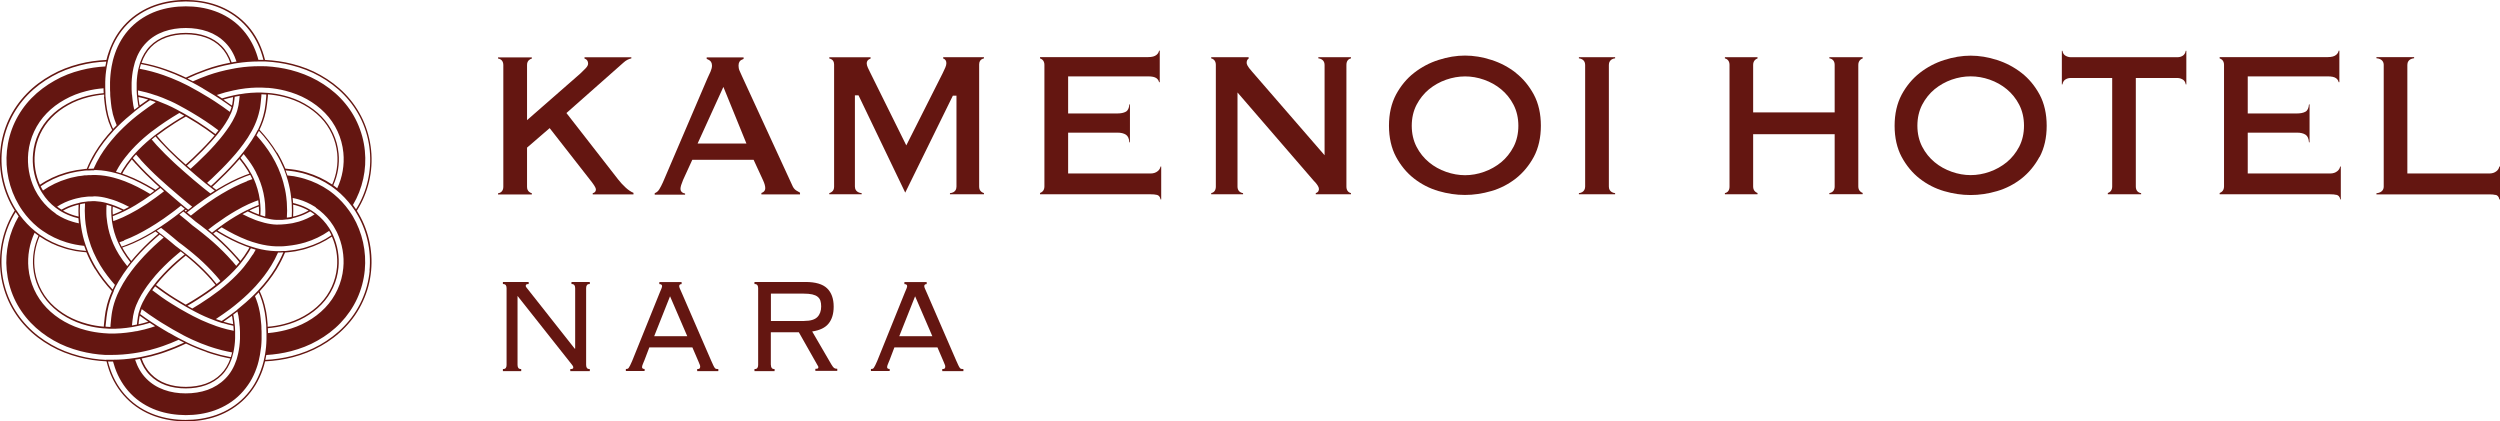
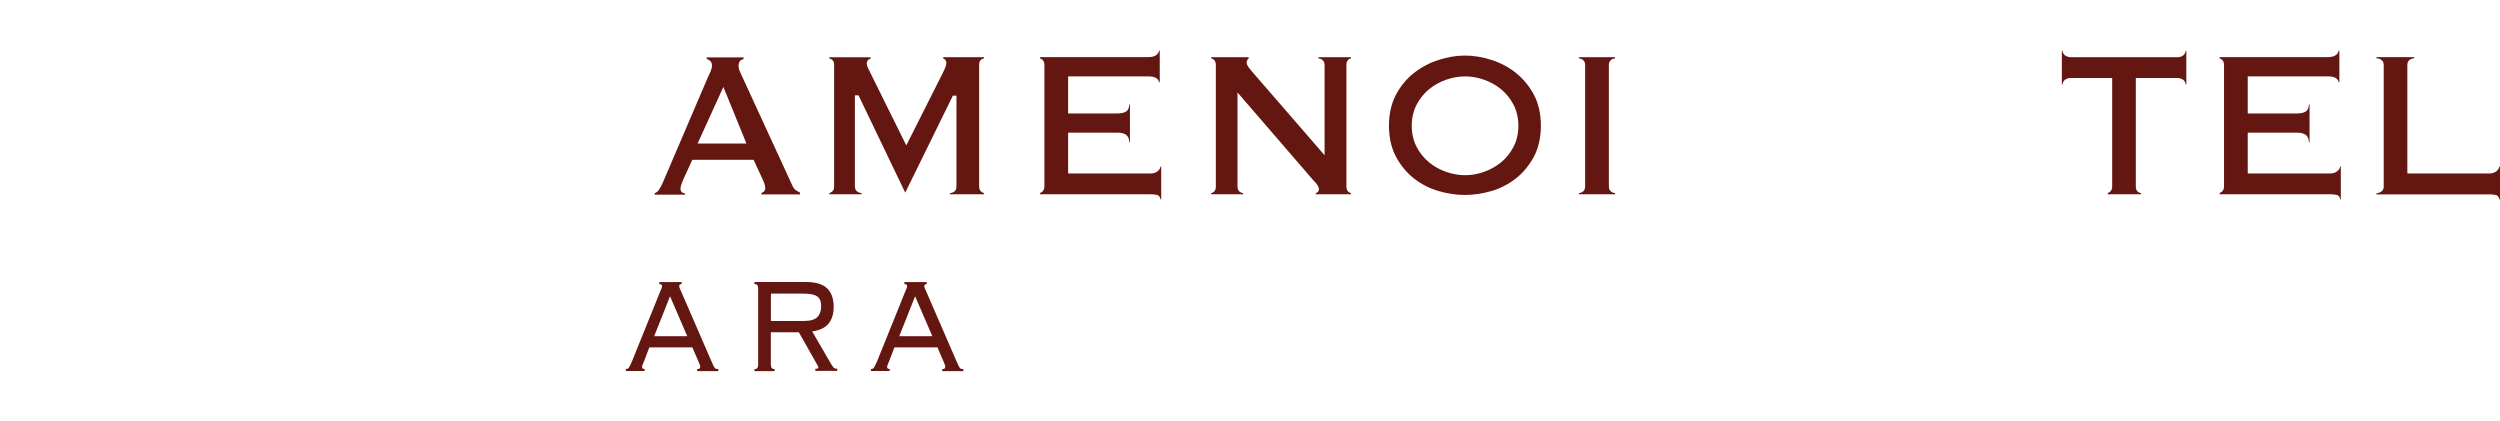
<svg xmlns="http://www.w3.org/2000/svg" id="_レイヤー_1" data-name="レイヤー 1" viewBox="0 0 291.96 49.2">
  <defs>
    <style>
      .cls-1 {
        fill: #641611;
      }
    </style>
  </defs>
  <g>
-     <path class="cls-1" d="m67.17,40.72v-7.07c0-.15-.03-.26-.09-.35-.06-.08-.17-.13-.34-.13v-.24h2.14v.24c-.17,0-.28.04-.34.13-.06.09-.09.2-.09.35v8.97c0,.14.03.26.09.35.06.09.17.13.34.13v.24h-2.28v-.24c.24,0,.35-.05.35-.16,0-.09-.02-.17-.07-.23-.05-.06-.08-.11-.11-.15l-6.33-8v8.06c0,.14.03.26.09.35.06.09.17.13.34.13v.24h-2.14v-.24c.17,0,.28-.04.34-.13.06-.09.09-.2.09-.35v-8.97c0-.15-.03-.26-.09-.35-.06-.08-.17-.13-.34-.13v-.24h3.01v.24c-.13,0-.22.02-.27.05s-.07.09-.07.17c0,.04.01.08.04.13.03.05.06.09.1.13l5.58,7.07h.03Z" />
    <path class="cls-1" d="m75.23,42.14c-.05.12-.1.25-.16.39-.06.15-.09.26-.09.34,0,.15.1.22.3.22v.24h-2.19v-.24c.07,0,.13,0,.19-.02.05-.01.1-.05.15-.12.05-.07.1-.16.16-.28.06-.13.14-.29.23-.5l3.22-7.98c.09-.22.17-.39.21-.5s.07-.2.07-.27c0-.16-.11-.24-.32-.24v-.24h2.6v.24c-.19,0-.28.08-.28.24,0,.08.03.18.09.31.06.13.14.3.23.52l3.41,7.86c.11.24.19.42.25.55.06.13.12.23.17.3.05.07.11.11.17.12.06.01.14.02.25.02v.24h-2.47v-.24c.14,0,.24-.02.28-.07.05-.05.07-.12.07-.21,0-.07-.01-.14-.04-.21-.03-.07-.09-.23-.19-.46l-.68-1.58h-5.03l-.6,1.58Zm5.03-2.88l-2.01-4.66-1.85,4.66h3.86Z" />
    <path class="cls-1" d="m90.03,42.62c0,.14.03.26.09.35.06.09.17.13.34.13v.24h-2.35v-.24c.17,0,.28-.04.34-.13.06-.09.09-.2.09-.35v-8.97c0-.15-.03-.26-.09-.35-.06-.08-.17-.13-.34-.13v-.24h5.96c1.17,0,2.01.25,2.52.74.51.49.77,1.21.77,2.14,0,.83-.2,1.49-.59,1.97-.39.49-1.03.8-1.92.93l2.24,3.85c.13.21.23.35.31.41s.2.1.38.1v.24h-2.56v-.24c.15,0,.25-.01.29-.04.04-.03.06-.07.06-.14,0-.08-.03-.15-.09-.22l-2.19-3.87h-3.27v3.79Zm3.89-5.14c.72,0,1.23-.15,1.53-.45.3-.3.45-.72.45-1.24,0-.26-.03-.49-.09-.67-.06-.18-.17-.34-.32-.46-.16-.13-.37-.22-.63-.28-.27-.06-.61-.09-1.02-.09h-3.81v3.2h3.89Z" />
    <path class="cls-1" d="m103.85,42.14c-.05.12-.1.25-.16.39-.06.15-.09.26-.09.34,0,.15.1.22.3.22v.24h-2.19v-.24c.07,0,.13,0,.19-.02.05-.01.1-.05.15-.12.05-.07.1-.16.16-.28.06-.13.14-.29.23-.5l3.22-7.98c.09-.22.17-.39.21-.5s.07-.2.07-.27c0-.16-.11-.24-.32-.24v-.24h2.6v.24c-.19,0-.28.08-.28.24,0,.08.03.18.09.31.06.13.14.3.23.52l3.41,7.86c.11.24.19.42.25.55.06.13.12.23.17.3.05.07.11.11.17.12.06.01.14.02.25.02v.24h-2.47v-.24c.14,0,.24-.02.28-.07.05-.05.07-.12.07-.21,0-.07-.01-.14-.04-.21-.03-.07-.09-.23-.19-.46l-.68-1.58h-5.03l-.6,1.58Zm5.03-2.88l-2.01-4.66-1.85,4.66h3.86Z" />
  </g>
-   <path class="cls-1" d="m41.68,24.6c1.33-2.1,1.91-4.61,1.66-7.06-.12-1.22-.45-2.43-.96-3.55-.52-1.12-1.23-2.15-2.08-3.03-.85-.88-1.83-1.61-2.87-2.19-1.03-.59-2.14-1.01-3.28-1.3-1.05-.27-2.13-.42-3.2-.47-.08-.34-.18-.67-.3-1.01-.21-.59-.47-1.18-.81-1.74-.34-.56-.74-1.09-1.21-1.56-.93-.95-2.09-1.66-3.29-2.09-1.21-.43-2.45-.6-3.65-.61-1.2,0-2.44.18-3.65.61-1.2.43-2.36,1.14-3.29,2.09-.46.47-.87,1-1.21,1.56-.34.56-.6,1.15-.81,1.74-.12.33-.22.67-.3,1.01-1.06.05-2.12.19-3.17.46-1.13.29-2.24.71-3.28,1.3-1.04.58-2.02,1.3-2.87,2.18-.85.88-1.57,1.9-2.09,3.02-.52,1.12-.85,2.33-.97,3.55-.25,2.45.32,4.96,1.65,7.06,0,0,.01.02.02.02C.4,26.68-.18,29.17.05,31.59c.11,1.22.43,2.43.94,3.56.51,1.12,1.22,2.16,2.06,3.04.84.89,1.82,1.62,2.86,2.21,1.03.59,2.14,1.01,3.27,1.31,1.07.28,2.17.44,3.26.49.08.33.18.67.29,1,.41,1.19,1.09,2.35,2.02,3.3.92.95,2.08,1.67,3.29,2.1,1.21.43,2.45.61,3.65.61,1.2,0,2.44-.17,3.65-.6,1.2-.43,2.36-1.14,3.29-2.09.46-.47.87-1,1.21-1.56.34-.56.61-1.15.82-1.74.12-.34.22-.68.3-1.02,1.08-.05,2.17-.2,3.23-.48,1.13-.3,2.24-.72,3.27-1.31,1.04-.58,2.02-1.32,2.86-2.2.85-.88,1.56-1.91,2.07-3.04.52-1.12.84-2.33.95-3.55.23-2.43-.34-4.93-1.67-7.02,0,0,0,0,0,0ZM31,7.18c1.04.05,2.09.2,3.11.46,1.12.29,2.22.7,3.24,1.28,1.02.57,1.99,1.29,2.83,2.16.84.87,1.54,1.88,2.05,2.98.51,1.1.83,2.29.95,3.5.24,2.38-.32,4.83-1.6,6.88-.11-.17-.23-.34-.36-.51,1.13-1.9,1.61-4.14,1.39-6.32-.11-1.14-.42-2.27-.9-3.31-.48-1.05-1.15-2.01-1.94-2.83-.79-.82-1.72-1.51-2.7-2.06-.98-.55-2.03-.95-3.1-1.23-.94-.24-1.9-.38-2.86-.44-.06,0-.12,0-.18,0-.08,0-.16,0-.24-.01-.11,0-.23,0-.34,0-.86,0-1.71.06-2.54.19-.13.02-.25.04-.37.06-.06.01-.12.02-.19.04-.06.01-.11.02-.17.03-.95.18-1.88.42-2.78.74-.6.21-1.19.45-1.77.71-.04-.02-.09-.05-.13-.07-.17-.09-.34-.18-.51-.26.72-.34,1.47-.65,2.22-.91.91-.32,1.85-.57,2.81-.75.06-.01.11-.02.17-.03.08-.01.16-.03.24-.05.11-.02.22-.03.32-.05.84-.13,1.7-.2,2.57-.2.16,0,.32,0,.48,0,.04,0,.07,0,.11,0,.06,0,.12,0,.18,0Zm5.88,17.07c.16.11.32.23.47.35.61.49,1.13,1.07,1.55,1.73.04.06.07.12.11.18.1.16.19.33.28.5.03.05.05.1.08.16.6,1.27.86,2.73.72,4.14-.16,1.73-.92,3.39-2.13,4.64-1.21,1.26-2.84,2.16-4.6,2.6-.67.17-1.36.29-2.06.35,0-.19,0-.38-.02-.57.66-.06,1.31-.16,1.94-.33,1.67-.42,3.21-1.28,4.33-2.45,1.13-1.17,1.83-2.69,1.98-4.31.12-1.27-.1-2.58-.62-3.73-.02-.05-.05-.11-.07-.16-.08-.17-.17-.34-.27-.5-.04-.07-.09-.15-.13-.22-.42-.65-.94-1.22-1.55-1.69-.16-.12-.33-.24-.5-.35-.05-.03-.11-.07-.17-.1-.47-.28-.97-.5-1.5-.65-.16-.06-.32-.09-.49-.13-.01-.2-.03-.39-.05-.59.24.05.48.1.71.17.66.19,1.28.48,1.86.84.05.03.1.07.15.1Zm-5.62,13.67c-.03-.28-.05-.57-.08-.84l-.06-.42-.03-.21-.05-.24c-.15-.8-.4-1.53-.71-2.2.72-.78,1.39-1.63,1.97-2.57.37-.62.71-1.27.99-1.95.25-.01.51-.05.76-.08l.45-.06.45-.1.45-.1c.15-.03.3-.09.44-.13,1.03-.31,2.02-.78,2.92-1.39.5,1.12.71,2.39.59,3.61-.15,1.57-.83,3.06-1.93,4.2-1.1,1.14-2.61,1.98-4.25,2.4-.62.16-1.26.27-1.91.32,0-.08,0-.16-.01-.25Zm-3.59,3.92c-.02.06-.04.11-.05.17-.28.85-.71,1.62-1.32,2.22-.57.58-1.27,1.01-2.06,1.3-.79.28-1.66.41-2.55.41-.89,0-1.75-.13-2.54-.42-.79-.28-1.49-.72-2.06-1.3-.6-.6-1.03-1.36-1.31-2.21.08-.01.16-.02.24-.04.11-.02.22-.04.33-.06.26.74.64,1.39,1.15,1.9.5.51,1.12.91,1.84,1.17.72.26,1.52.38,2.35.38.83,0,1.64-.12,2.35-.38.72-.26,1.34-.65,1.85-1.16.52-.51.9-1.17,1.16-1.91.02-.05.04-.11.05-.17.06-.18.11-.36.15-.55.12-.53.19-1.1.21-1.68.01-.28,0-.57,0-.85,0-.15-.01-.31-.02-.46,0-.04,0-.09-.01-.13,0-.06-.01-.12-.02-.18-.01-.12-.02-.24-.04-.36l-.05-.34-.02-.17-.03-.13s-.02-.1-.03-.14c.16-.12.33-.25.49-.37.04.14.07.28.1.42l.03.15.02.17.05.35c.02.18.04.36.05.54,0,.05.01.1.02.16,0,0,0,.01,0,.02.01.19.02.38.03.58,0,.26.01.52,0,.78-.02.6-.09,1.19-.22,1.75-.04.19-.09.37-.14.55Zm-11.73-3.17c-.15.03-.3.06-.45.08-.04,0-.08.01-.12.02-.84.13-1.69.2-2.53.18-.04,0-.08,0-.11,0-.15,0-.3-.02-.45-.03-.06,0-.11,0-.17-.01-.71-.06-1.4-.17-2.08-.35-1.76-.45-3.39-1.35-4.59-2.61-1.21-1.26-1.96-2.91-2.12-4.65-.13-1.41.12-2.85.72-4.12.06.05.13.1.19.15.09.07.18.13.27.2-.52,1.15-.74,2.45-.62,3.72.14,1.61.84,3.14,1.97,4.31,1.12,1.17,2.66,2.03,4.33,2.46.64.17,1.29.28,1.96.33.06,0,.11,0,.17.01.15.01.3.02.45.03.04,0,.08,0,.11,0,.84.02,1.7-.05,2.54-.19,0,0,0,0,0,0,.19-.03.39-.07.58-.11.06-.01.12-.02.18-.04.19-.04.38-.09.57-.13l.66-.19s.07-.02.1-.03c.2.14.41.27.61.4-.18.06-.36.13-.55.18l-.68.19c-.25.06-.5.12-.75.17-.06.01-.12.02-.17.04Zm-9.42-13.72c-.16-.11-.32-.23-.47-.35-.62-.5-1.15-1.09-1.58-1.77-.03-.05-.06-.09-.09-.14-.1-.16-.19-.33-.28-.5-.03-.05-.05-.1-.08-.16-.61-1.29-.86-2.76-.72-4.18.17-1.73.94-3.38,2.16-4.63.61-.63,1.32-1.16,2.1-1.59.78-.44,1.63-.77,2.51-.99.66-.17,1.33-.28,2.02-.33,0,.19,0,.38.02.57-.64.05-1.28.16-1.9.31-.83.21-1.64.52-2.38.94-.74.41-1.4.91-1.97,1.49-1.14,1.16-1.85,2.68-2,4.3-.13,1.28.09,2.61.62,3.78.02.05.05.11.07.16.08.17.17.34.27.5.04.06.07.12.11.18.42.67.95,1.25,1.57,1.72.16.12.33.24.5.35.05.03.11.07.17.1.46.27.95.48,1.46.64.17.05.35.1.53.14.01.2.03.39.05.59-.25-.05-.5-.11-.75-.19-.64-.19-1.25-.47-1.81-.83-.05-.03-.1-.07-.15-.1Zm5.62-13.65c.03.28.05.57.09.84l.06.42.03.21.05.25.11.5.14.47.07.24.09.22.18.44c.05.1.09.2.14.29-.74.8-1.43,1.68-2.02,2.65-.36.6-.68,1.23-.95,1.89-.08,0-.17,0-.25.02l-.45.06-.45.06c-.15.02-.3.06-.45.09-.3.07-.6.12-.89.22-1.05.31-2.07.78-2.98,1.41-.51-1.13-.72-2.41-.59-3.66.15-1.57.84-3.06,1.96-4.19.55-.57,1.21-1.06,1.93-1.46.72-.41,1.52-.71,2.34-.92.61-.15,1.23-.26,1.86-.31,0,.09,0,.17.01.26Zm3.26-.25s0-.02,0-.03c-.01-.19-.02-.39-.03-.58,0-.26-.01-.51,0-.77.02-.6.09-1.19.22-1.76.04-.19.09-.37.14-.55.02-.06.04-.11.05-.17.28-.85.71-1.61,1.31-2.21.56-.58,1.27-1.02,2.06-1.3.79-.28,1.66-.41,2.55-.41.89,0,1.75.13,2.55.41.79.28,1.49.72,2.06,1.3.6.6,1.03,1.36,1.31,2.21-.1.02-.2.03-.3.05-.09.01-.18.03-.27.05-.26-.74-.64-1.4-1.15-1.91-.5-.51-1.13-.91-1.84-1.16-.72-.26-1.52-.38-2.35-.38-.83,0-1.63.12-2.35.38-.72.26-1.34.65-1.84,1.16-.51.51-.89,1.17-1.15,1.91-.02.05-.04.11-.05.17-.06.18-.11.36-.15.55-.12.53-.19,1.1-.21,1.68-.01.28,0,.56,0,.85,0,.15.01.31.02.46,0,.04,0,.08.01.12,0,.06.01.12.02.18.01.12.02.25.04.37l.05.34.02.17.03.13.03.14c-.16.12-.33.25-.49.37l-.04-.12-.06-.29-.03-.14-.02-.17-.05-.35c-.02-.18-.04-.36-.06-.55,0-.05,0-.1-.01-.15Zm8.31-.71c.45.26.91.54,1.36.82.01,0,.02.01.03.02.2.13.41.26.61.39.06.04.12.08.18.12.39.26.77.53,1.15.81-.05.18-.12.37-.2.56-.54-.4-1.08-.78-1.63-1.14-.06-.04-.12-.08-.18-.12-.2-.13-.4-.26-.6-.38-.78-.48-1.57-.93-2.37-1.36-.12-.06-.24-.12-.36-.18-.21-.11-.42-.21-.64-.31-.07-.03-.13-.06-.2-.09-.57-.26-1.16-.49-1.75-.7-.91-.32-1.84-.57-2.8-.75.04-.19.09-.37.15-.55.97.18,1.92.43,2.84.76.75.27,1.49.57,2.2.91.06.03.13.06.19.09.21.1.42.21.62.32,0,0,0,0,.01,0,.24.12.46.25.69.37l.68.39Zm6.38,4.85c-.09.18-.19.36-.28.53-.13.23-.27.46-.41.67-.34.52-.7,1-1.07,1.47-.12.15-.24.3-.37.45-.04.04-.07.09-.11.13-.16.19-.33.38-.49.56-.72.8-1.47,1.54-2.23,2.26-.16.15-.32.3-.49.45-.15-.12-.3-.24-.45-.36.18-.17.37-.33.55-.5.75-.71,1.49-1.44,2.2-2.23.18-.2.36-.41.54-.61.04-.04.07-.09.11-.13.12-.15.24-.29.36-.44.34-.43.67-.88.98-1.35.16-.25.32-.52.47-.79.1-.17.19-.35.27-.53.03-.06.05-.11.08-.17.24-.53.43-1.1.56-1.71l.05-.23.03-.2.05-.4c.03-.27.06-.54.08-.81,0-.08,0-.16.01-.24.19,0,.38.01.57.03,0,.08,0,.17-.01.25-.03.28-.05.56-.08.84l-.06.41-.03.21-.05.25c-.15.75-.4,1.42-.69,2.04-.03.06-.05.11-.08.17Zm4.14,8.71c.15.03.29.06.43.11.49.14.95.34,1.38.58-.43.24-.88.44-1.36.58-.09.03-.18.07-.28.08l-.17.04c.01-.22.02-.44.02-.66,0-.25,0-.49-.02-.74Zm-.08,1.59l.07-.02.23-.05c.1-.02.19-.06.29-.09.52-.15,1.02-.37,1.48-.64.18.11.35.22.52.35-.56.36-1.18.64-1.83.84-.24.07-.48.13-.73.18-.06.01-.12.02-.18.03-.19.03-.39.06-.58.08-.37.04-.74.06-1.11.06-.46-.01-.94-.09-1.42-.21-.18-.05-.37-.1-.55-.16-.06-.02-.11-.04-.17-.05-.12-.04-.25-.09-.37-.13-.5-.19-.99-.42-1.48-.67.21-.11.41-.22.62-.32.35.17.71.33,1.06.46.08.03.16.06.23.09.06.02.11.04.17.06.19.06.37.12.56.17.48.12.94.2,1.37.21.08.01.2,0,.3,0h.31c.19-.01.36-.04.54-.06.03,0,.05,0,.08,0l.31-.04.19-.04.1-.02Zm-1,3.82l-.44.02c-.05,0-.1,0-.15,0-.1,0-.19,0-.3,0-.82-.02-1.6-.15-2.32-.35-.19-.05-.37-.11-.55-.17-.06-.02-.11-.04-.17-.05-.18-.06-.35-.12-.52-.18-1.08-.41-2.06-.92-3-1.48-.1-.06-.2-.12-.3-.19.16-.12.33-.24.49-.36.03.02.06.04.1.06.91.54,1.87,1.04,2.91,1.44.19.07.38.14.57.2.06.02.11.04.17.05.18.06.36.11.55.16.66.17,1.36.29,2.09.31.17,0,.35,0,.52,0,.2,0,.41-.02.61-.04.06,0,.13-.01.19-.02.69-.07,1.38-.2,2.05-.4.99-.3,1.94-.75,2.79-1.35.1.16.19.33.27.51-.89.61-1.88,1.08-2.89,1.38-.15.04-.29.1-.44.13l-.44.1-.44.09-.44.06c-.22.03-.45.06-.67.08-.06,0-.13,0-.19,0,0,0-.02,0-.03,0Zm-3.63.41c-.29.47-.62.92-.97,1.36-.04.05-.07.09-.11.14-.12.15-.25.29-.38.44-.56.62-1.19,1.21-1.85,1.76-.15.12-.29.24-.44.36-.01.01-.03.02-.04.04-.03.02-.06.05-.09.07-.73.56-1.49,1.09-2.28,1.59-.3.19-.6.37-.9.55-.05-.03-.11-.06-.16-.09l-.41-.23c.4-.23.79-.46,1.17-.71.78-.49,1.53-1.01,2.24-1.56.03-.02.06-.04.08-.06.02-.01.04-.03.05-.04.15-.12.3-.24.44-.36.66-.55,1.28-1.14,1.83-1.76.13-.14.25-.29.38-.44.04-.05.07-.09.11-.14.31-.39.59-.78.85-1.2.09-.15.17-.3.26-.45.18.06.37.12.56.17-.1.19-.21.39-.33.58Zm-2.42,7.21l.03.13.02.17.05.33c.01.1.02.2.03.3-.18-.04-.35-.08-.53-.12l-.6-.17c.33-.23.66-.46.99-.7,0,.02,0,.04.01.06Zm-1.1.79l.66.19c.2.05.39.09.59.13,0,.06.01.12.02.18,0,.14.02.27.02.41-.26-.05-.51-.12-.77-.17l-.68-.19c-.18-.05-.36-.11-.53-.17-.05-.02-.09-.03-.14-.05-.02,0-.05-.02-.07-.03-.22-.08-.45-.16-.67-.25-.63-.25-1.26-.53-1.86-.85-.21-.1-.42-.22-.64-.34l-.23-.13-.41-.23c-.05-.03-.11-.06-.16-.09-.06-.03-.11-.07-.17-.1-.31-.18-.62-.37-.92-.56-.79-.49-1.54-1.02-2.26-1.58.11-.15.22-.3.34-.45.71.55,1.45,1.07,2.23,1.55.39.25.79.48,1.19.72.01,0,.03.02.04.03l.13.07.5.28s.05.03.07.04c.19.11.38.21.56.3.71.38,1.45.7,2.2.98.11.04.21.08.32.12.12.04.23.08.35.12.07.02.14.05.21.07.03,0,.06.02.09.03Zm-9.79-.18l.05-.33.02-.16.03-.13s0-.03.01-.05c.33.24.66.47.99.7l-.62.18c-.17.04-.34.08-.51.12.01-.11.02-.21.03-.32Zm-.05-.79s-.02.09-.03.13l-.03.13-.02.17-.05.34c-.02.13-.03.25-.04.38-.19.04-.39.08-.58.11.02-.19.03-.37.06-.56l.05-.35.02-.17.03-.15c.03-.13.06-.27.09-.4.02-.06.03-.12.05-.18.06-.19.12-.38.2-.57.17-.42.38-.83.62-1.24.2-.33.42-.66.65-.99.11-.15.22-.3.34-.45.04-.05.07-.09.11-.14.18-.23.36-.45.55-.67.62-.71,1.31-1.39,2.03-2.03.18-.16.37-.31.55-.47.11-.09.22-.18.34-.28.16.12.31.24.46.36-.14.12-.29.23-.43.35-.18.16-.37.3-.54.46-.71.62-1.37,1.29-1.98,1.98-.19.21-.37.43-.54.65-.04.05-.07.09-.11.14-.12.15-.23.3-.34.45-.22.3-.42.61-.61.92-.26.44-.48.88-.64,1.32-.07.19-.13.39-.18.57-.02.06-.03.12-.04.18Zm-2.89-2.79c.09-.19.18-.37.27-.55.11-.2.22-.41.34-.6.34-.57.71-1.1,1.09-1.61.12-.15.24-.31.36-.46.04-.05.08-.09.11-.13.14-.17.29-.34.43-.51.72-.83,1.5-1.59,2.3-2.3.16-.14.32-.28.48-.41l.05.03.41.32c-.18.16-.37.31-.55.48-.79.7-1.54,1.44-2.25,2.25-.16.19-.33.38-.49.57-.04.05-.07.09-.11.14-.12.15-.24.3-.35.45-.35.46-.68.95-.98,1.46-.14.24-.28.49-.41.75-.09.18-.17.36-.26.55-.02.06-.05.11-.07.17-.23.55-.41,1.12-.53,1.74l-.04.22-.03.2-.05.4c-.03.27-.06.54-.08.81,0,.08,0,.17-.01.25-.04,0-.08,0-.12,0-.15,0-.3-.02-.45-.03,0-.09,0-.18.02-.27.03-.28.05-.56.09-.84l.06-.41.03-.21.05-.24c.14-.75.38-1.43.66-2.07.03-.06.05-.12.08-.17Zm-4.1-8.67c-.16-.04-.32-.08-.47-.12-.47-.14-.92-.33-1.34-.57.44-.25.91-.45,1.4-.59.13-.05.27-.08.42-.11-.01.24-.02.48-.02.72,0,.22.01.45.02.68Zm.12-1.6s-.08.02-.11.02c-.16.03-.32.07-.47.12-.54.15-1.05.38-1.52.65-.18-.11-.35-.22-.52-.35.58-.37,1.21-.66,1.87-.85.2-.07.42-.11.63-.16.02,0,.04,0,.06-.01.06-.01.12-.03.18-.04.03,0,.06-.01.09-.02l.33-.04.16-.02.16-.02c.11-.02.22-.01.33-.02h.33s.17-.02.17-.02c.05,0,.1,0,.15,0,.45.01.91.09,1.38.21.18.05.37.1.55.16.06.02.11.04.17.05.14.05.28.1.42.15.48.19.96.41,1.43.66-.21.11-.41.22-.62.32-.34-.16-.68-.32-1.02-.45-.09-.04-.18-.07-.28-.1-.06-.02-.11-.04-.17-.06-.19-.06-.37-.12-.56-.17-.46-.12-.91-.19-1.33-.21-.05,0-.09,0-.14,0h-.16s-.31.02-.31.02c-.1,0-.21,0-.31.02l-.27.04h-.03s-.31.04-.31.04c-.08.01-.16.03-.24.05-.02,0-.04,0-.06.01Zm4.56-4.18c.31-.52.67-1.01,1.07-1.48.04-.05.07-.09.11-.14.12-.15.25-.29.38-.43.57-.62,1.19-1.2,1.85-1.74.12-.1.24-.2.37-.3.02-.02.05-.04.07-.05.05-.04.09-.07.14-.1.98-.75,2.03-1.44,3.11-2.08.07.04.14.08.2.11l.37.21c-.41.24-.82.48-1.22.74-.73.46-1.44.95-2.11,1.47-.05.03-.09.07-.14.1-.02.02-.05.04-.07.06-.12.1-.25.2-.37.3-.66.55-1.28,1.13-1.84,1.74-.13.14-.26.29-.38.43-.04.05-.07.09-.11.14-.35.43-.67.87-.95,1.33-.08.13-.16.27-.23.41-.18-.06-.37-.12-.56-.17.1-.18.2-.36.3-.53Zm2.46-7.19v-.06s-.04-.12-.04-.12l-.02-.17-.05-.33c-.01-.1-.02-.21-.03-.31.38.08.76.18,1.13.29-.33.23-.66.46-.99.7Zm-.16-1.17c0-.06-.01-.11-.02-.17,0-.14-.02-.28-.02-.42.67.14,1.33.31,1.98.54.06.02.13.04.19.06,0,0,.01,0,.02,0,.22.08.45.16.67.25.65.26,1.29.54,1.91.88.28.15.55.3.82.45.19.11.38.22.57.33.06.03.11.07.17.1,1.07.63,2.1,1.31,3.07,2.05-.11.15-.23.3-.35.44-.66-.5-1.34-.98-2.05-1.43-.4-.26-.82-.5-1.23-.75,0,0,0,0,0,0l-.17-.1-.46-.26s-.08-.04-.12-.06c-.17-.1-.35-.19-.51-.28-.72-.39-1.48-.71-2.24-1-.09-.03-.18-.07-.28-.1-.13-.05-.27-.09-.4-.13-.07-.02-.14-.05-.21-.07-.44-.14-.89-.25-1.33-.35Zm7.91,10.31c.15.12.3.24.45.36.05.04.09.07.14.11.14.11.29.22.43.33-.17.11-.34.22-.51.33-.12-.09-.23-.18-.35-.27-.05-.04-.09-.07-.14-.11-.15-.12-.3-.24-.45-.36-.35-.29-.71-.58-1.06-.88-.3-.25-.6-.51-.89-.77-.14-.12-.29-.25-.43-.38-.04-.04-.09-.08-.13-.12-.26-.23-.53-.46-.78-.7-.72-.67-1.41-1.35-2.06-2.06-.19-.21-.38-.43-.56-.65.12-.1.24-.2.37-.3.03-.02.05-.04.08-.06.18.21.35.42.54.62.63.69,1.31,1.37,2.02,2.03.27.25.55.49.82.74.04.04.09.08.13.12.14.12.29.25.43.37.28.24.55.48.83.72.37.32.74.63,1.11.93Zm6.16,2.48c-.09.03-.17.06-.26.1-.34.13-.69.29-1.03.46-.07.03-.13.06-.2.09-.2.1-.41.21-.61.32-.81.45-1.62.97-2.4,1.54-.17.12-.33.24-.49.36-.01,0-.03.02-.04.03-.04.03-.07.06-.11.08-.11.08-.22.16-.32.25,0,0,0,0,0,0-.14-.12-.29-.24-.44-.36.09-.07.18-.14.27-.2.05-.04.1-.07.14-.11.04-.03.09-.07.13-.1.12-.09.24-.17.35-.26.76-.55,1.54-1.07,2.34-1.53.19-.11.39-.22.58-.32.06-.03.12-.06.18-.1.48-.25.96-.47,1.45-.66.13-.05.27-.1.4-.14.03.19.05.38.06.58Zm.03.68c0,.15,0,.29-.02.43-.06-.02-.12-.04-.18-.07-.31-.12-.61-.25-.92-.4.3-.14.6-.28.89-.39.07-.03.14-.05.21-.08,0,.16.02.33.02.5Zm-8.55,10.96l-.04-.02c-.41-.24-.83-.49-1.23-.74-.77-.48-1.51-1-2.21-1.54.17-.22.35-.43.53-.64.6-.68,1.26-1.34,1.96-1.96.17-.16.36-.31.53-.46.15-.13.3-.25.45-.37.16.13.31.25.47.38.18.15.36.3.53.46.7.62,1.36,1.28,1.96,1.96.18.21.35.42.52.63-.71.55-1.45,1.07-2.23,1.55-.4.26-.81.5-1.23.74h-.03Zm3.09-3.04c-.61-.69-1.27-1.35-1.98-1.98-.17-.16-.36-.31-.54-.46-.14-.12-.29-.24-.44-.36-.04-.03-.07-.06-.11-.09,0,0-.02-.01-.03-.02-.15-.12-.3-.24-.46-.36-.03-.02-.05-.04-.08-.06l-.29-.22-.14-.11-.07-.05c-.08-.06-.11-.08-.16-.12l-.58-.49-.56-.46-.13-.1-.44-.35h-.02s-.14-.12-.14-.12l-.32-.25c.17-.11.34-.22.51-.33l.26.2.06.05.08.06.45.36.04.03.57.47.58.49s.07.06.13.1l.07.05.15.11.29.22c.06.05.13.1.19.15.13.1.25.2.38.3.03.02.05.04.07.06.05.04.09.08.14.11.12.1.24.19.35.29.18.16.37.31.55.47.72.64,1.4,1.32,2.03,2.03.19.21.37.43.54.65-.14.12-.29.24-.44.36-.17-.21-.35-.43-.53-.64Zm-11.62-7.3c.07-.03.15-.05.22-.08.36-.14.72-.3,1.08-.47.07-.03.13-.06.2-.1.2-.1.4-.21.61-.32.18-.1.36-.2.54-.31.63-.38,1.25-.79,1.86-1.23.16-.12.33-.24.49-.36,0,0,0,0,0,0,.05-.04.1-.07.15-.11.14-.1.28-.21.41-.31.14.13.29.26.43.38-.11.09-.22.17-.33.26-.05.04-.1.07-.15.11-.06.04-.11.09-.17.13-.1.08-.21.15-.31.23-.68.5-1.38.97-2.09,1.39-.08.05-.17.1-.25.14-.19.11-.38.22-.58.32-.06.03-.12.07-.19.1-.49.26-.99.49-1.5.68-.12.05-.24.09-.36.13-.03-.19-.05-.38-.06-.58Zm-.02-.63c0-.16,0-.32.02-.48.07.03.15.05.22.08.29.11.58.24.88.38-.31.15-.63.29-.94.41-.05.02-.11.04-.16.06,0-.15-.02-.3-.02-.45Zm3.26-5.96c.71.78,1.45,1.52,2.22,2.22.18.17.37.33.56.5.04.04.09.08.13.12.14.13.28.26.43.38.4.35.8.69,1.2,1.03.25.21.5.42.75.63.15.12.3.24.45.37.05.04.09.07.14.11.05.04.1.08.15.12-.15.12-.31.24-.46.36-.05-.04-.09-.07-.14-.11-.05-.04-.09-.07-.14-.11-.15-.12-.3-.24-.45-.37-.23-.19-.45-.38-.67-.57-.43-.36-.86-.73-1.29-1.11-.14-.13-.29-.26-.43-.38-.04-.04-.09-.08-.13-.12-.16-.15-.33-.29-.49-.44-.77-.71-1.53-1.46-2.25-2.26-.16-.18-.32-.36-.48-.55.12-.15.25-.29.38-.43.17.2.35.4.53.6Zm5.29,6.06l-.14-.11s.09-.07.14-.11c.04.04.09.07.14.11-.05.04-.09.07-.14.11Zm-5.83-5.56c.73.81,1.49,1.56,2.26,2.27.16.14.31.28.47.42-.15.11-.29.22-.44.33-.1-.06-.2-.13-.31-.19-.94-.56-1.93-1.08-3.02-1.5-.18-.07-.37-.14-.55-.2.07-.13.14-.25.21-.38.27-.44.58-.87.91-1.28.15.18.31.35.46.53Zm-1.38,8.91c1.04-.39,2-.89,2.91-1.43.04-.02.08-.05.12-.07.05-.03.11-.07.16-.1.17-.11.35-.21.52-.32.63-.4,1.24-.83,1.83-1.27.12-.09.23-.18.35-.26.16-.12.31-.24.46-.36.05-.04.09-.07.14-.11.05-.04.1-.08.15-.12.15.12.3.25.45.37-.05.04-.09.07-.14.11-.05.04-.09.07-.14.11-.15.12-.3.24-.46.36-.16.12-.31.24-.47.36-.54.41-1.1.8-1.68,1.18-.17.11-.34.22-.51.33-.05.03-.11.07-.16.1-.11.07-.21.13-.32.2-.94.56-1.92,1.07-3,1.48-.16.06-.33.12-.5.18-.09-.17-.17-.34-.25-.51.19-.06.37-.12.55-.19Zm.26.69c1.09-.41,2.09-.93,3.03-1.49.13-.08.25-.16.38-.23l.34.26c-.15.13-.3.26-.45.39-.81.71-1.58,1.48-2.31,2.31-.14.16-.28.32-.41.49-.3-.38-.58-.77-.82-1.17-.08-.13-.15-.26-.23-.4.16-.05.32-.11.47-.17Zm12.37,1.75c-.71-.81-1.46-1.55-2.25-2.25-.18-.17-.38-.33-.57-.49,0,0-.02-.02-.03-.02-.04-.03-.07-.06-.11-.09-.15-.13-.3-.25-.45-.37-.02-.01-.04-.03-.05-.04-.21-.16-.41-.33-.62-.49l-.57-.43-.57-.49-.21-.17-.39-.32-.06-.05-.14-.11-.15-.12c.15-.12.31-.24.46-.36l.14.11.1.08.03.03.45.37.13.1.57.48.55.41c.21.16.42.33.63.49.05.04.1.08.15.12.15.12.3.24.45.37,0,0,.01.01.02.02.04.03.08.07.12.1.17.14.33.28.49.43.8.71,1.57,1.47,2.3,2.3.14.16.28.33.42.5-.12.15-.24.29-.37.44-.15-.19-.31-.38-.47-.56Zm.56-.49c-.73-.83-1.5-1.6-2.31-2.32-.15-.14-.31-.27-.47-.41.11-.09.23-.18.34-.26.12.07.24.15.36.22.94.56,1.94,1.08,3.03,1.49.16.06.33.12.5.18-.08.14-.15.28-.24.41-.24.4-.51.78-.81,1.15-.13-.16-.26-.32-.4-.47Zm1.18-8.85c-1.03.4-1.99.9-2.9,1.44-.02.01-.04.03-.07.04-.05.03-.11.07-.16.1-.17.11-.35.21-.52.32-.64.41-1.27.85-1.87,1.3-.1.08-.2.15-.3.23-.16.12-.31.24-.46.36-.05.04-.09.07-.14.11-.05.04-.1.08-.15.12l-.45-.37s.09-.07.14-.11c.05-.04.09-.07.14-.11.15-.12.31-.24.46-.36.14-.11.28-.22.42-.32.56-.42,1.13-.82,1.73-1.21.17-.11.34-.22.51-.33.05-.03.11-.07.16-.1.09-.06.18-.11.27-.17.93-.56,1.92-1.07,2.99-1.49.18-.07.37-.13.56-.2.09.17.17.34.25.51-.2.07-.41.14-.6.21Zm-.26-.69c-1.09.42-2.08.94-3.02,1.5-.11.07-.22.14-.33.2-.15-.12-.31-.23-.46-.35.16-.14.31-.29.46-.43.76-.72,1.51-1.46,2.24-2.27.16-.18.32-.36.48-.54.35.43.68.88.96,1.34.07.12.14.24.2.36-.18.06-.36.12-.53.19Zm-7.74-1.99c-.71-.65-1.39-1.33-2.01-2.02-.18-.2-.36-.41-.53-.61.67-.51,1.37-1,2.09-1.46.4-.26.81-.5,1.23-.74l.07-.04.09.05c.42.24.83.49,1.23.74.71.45,1.38.92,2.03,1.41-.18.21-.35.42-.54.62-.63.7-1.31,1.37-2.01,2.04-.27.25-.54.5-.82.75-.28-.25-.56-.5-.83-.75Zm-9.87,1.38c.08,0,.16,0,.24,0,.8.02,1.55.16,2.25.35.19.05.37.11.55.16.06.02.11.04.17.06.2.07.39.13.58.21,1.07.42,2.06.93,2.99,1.49.08.05.17.1.25.16-.16.12-.33.24-.49.36-.02-.01-.03-.02-.05-.03-.91-.55-1.87-1.05-2.9-1.45-.2-.08-.41-.15-.62-.22-.06-.02-.11-.04-.16-.05-.18-.06-.37-.11-.55-.16-.64-.17-1.31-.28-2.02-.3-.07,0-.15,0-.22,0h-.21s-.15.01-.15.01h-.27c-.11.02-.23.02-.34.03-.03,0-.06,0-.08,0h-.1s-.32.05-.32.05l-.42.05c-.14.02-.28.06-.42.09-.28.06-.56.11-.83.21-1.01.3-1.98.76-2.85,1.37-.1-.16-.19-.33-.27-.5.91-.62,1.92-1.1,2.96-1.4.29-.1.58-.15.88-.22.15-.03.29-.07.44-.09l.44-.06.44-.06c.05,0,.11,0,.16-.01.06,0,.13,0,.19,0,.03,0,.06,0,.09,0l.44-.02h.09s.13,0,.13,0Zm2.49,9.13c-.09-.17-.17-.35-.25-.52-.34-.78-.58-1.6-.7-2.43-.03-.19-.05-.38-.07-.57,0-.06-.01-.12-.02-.17-.02-.23-.02-.45-.02-.68,0-.24,0-.47.03-.71.18.05.37.11.56.17-.01.18-.02.36-.02.54,0,.17,0,.34.02.51,0,.06,0,.12.01.18.01.19.03.39.06.58.12.84.36,1.65.71,2.43.08.17.16.34.25.51.03.05.06.1.08.15.08.15.16.29.25.43.25.42.54.82.85,1.21-.12.15-.24.3-.36.46-.36-.44-.69-.9-.98-1.37-.11-.18-.22-.37-.32-.56-.03-.05-.05-.1-.08-.16Zm16.45-8.78c.09.17.17.35.25.52.34.78.58,1.6.7,2.43.03.19.05.38.07.57,0,.06.01.12.01.17.02.24.03.48.03.73,0,.22,0,.44-.02.66-.18-.05-.37-.11-.56-.17,0-.16.02-.33.02-.49,0-.19,0-.37-.02-.56,0-.06,0-.12-.01-.18-.01-.19-.03-.39-.06-.58-.12-.84-.36-1.65-.7-2.43-.08-.17-.16-.35-.25-.51-.03-.05-.06-.1-.09-.15-.07-.13-.14-.26-.22-.39-.29-.48-.63-.94-.99-1.39.12-.15.25-.3.37-.45.41.49.78,1,1.11,1.54.1.17.2.34.29.52.03.05.05.1.08.16Zm-2-8.47l-.05.35-.02.17-.03.14c-.03.13-.06.27-.1.41-.02.06-.03.12-.05.18-.06.18-.13.37-.22.55-.18.39-.4.79-.65,1.17-.22.33-.46.66-.71.99-.12.15-.23.3-.35.44-.04.04-.07.09-.11.13-.19.22-.37.44-.57.66-.64.72-1.34,1.41-2.05,2.08-.25.24-.51.47-.76.7-.14-.12-.29-.25-.43-.37.27-.25.54-.49.8-.74.71-.67,1.39-1.35,2.02-2.05.19-.21.37-.42.55-.63.04-.04.07-.09.11-.13.12-.15.24-.29.35-.44.24-.31.47-.62.67-.94.27-.41.49-.82.66-1.22.08-.19.15-.38.2-.56.02-.06.03-.12.05-.18.01-.05.02-.1.03-.15l.03-.12.02-.17.05-.34c.02-.12.03-.25.04-.37.19-.04.38-.08.58-.11,0,0,0,0,0,0-.02.18-.03.36-.06.55Zm-.73-.09l-.05.33-.02.17-.03.11s-.01.04-.02.07c-.33-.24-.66-.47-.99-.7.37-.11.75-.21,1.13-.29-.01.1-.02.21-.03.31Zm-7.83-3.56c-.92-.33-1.87-.58-2.84-.76.25-.71.62-1.34,1.1-1.83.48-.49,1.08-.87,1.78-1.12.7-.25,1.48-.37,2.3-.37.81,0,1.6.12,2.3.37.7.25,1.3.63,1.78,1.12.49.49.85,1.11,1.1,1.82-.96.18-1.91.43-2.82.76-.81.29-1.6.61-2.36.98-.76-.37-1.54-.69-2.34-.97Zm-3.64,4.91s0,0,0,0c.16-.12.32-.24.48-.37.05-.04.1-.07.15-.11.38-.28.77-.56,1.16-.82.18.06.35.11.52.17.05.02.1.04.15.06-.56.37-1.11.75-1.65,1.16-.05.04-.09.07-.14.11-.11.08-.22.16-.33.25-.05.04-.09.08-.14.11-.68.54-1.33,1.13-1.95,1.76-.14.14-.28.28-.41.43-.04.04-.08.09-.12.14-.64.72-1.24,1.49-1.75,2.33-.28.47-.54.97-.77,1.48h-.17s-.45.02-.45.02c0,0,0,0,0,0,.26-.62.57-1.22.91-1.79.57-.94,1.24-1.79,1.96-2.57.04-.05.08-.09.12-.14.14-.15.28-.29.42-.43.64-.64,1.32-1.23,2.01-1.78Zm-6.31,13.1c-.02-.2-.04-.39-.06-.59,0-.06,0-.12-.01-.18-.01-.24-.02-.48-.03-.72,0-.25.01-.5.03-.76.09-.02.18-.04.28-.06l.3-.04c-.02.28-.03.57-.03.85,0,.27.01.54.03.81,0,.06,0,.12.01.18.02.19.04.39.06.58.08.6.19,1.19.37,1.77.08.27.17.54.26.81.07.19.15.38.23.57.02.06.05.12.07.17.23.52.5,1.03.79,1.51.5.82,1.08,1.57,1.7,2.27-.09.18-.19.36-.27.54-.7-.76-1.35-1.59-1.91-2.51-.35-.58-.67-1.19-.93-1.83-.02-.06-.05-.12-.07-.18-.08-.19-.15-.39-.22-.59-.07-.2-.14-.41-.2-.62-.19-.66-.32-1.33-.4-2.01Zm1.67,5.3c.58.95,1.25,1.81,1.98,2.59-.3.67-.55,1.39-.7,2.18l-.05.24-.03.21-.06.42c-.04.28-.06.56-.09.84,0,.09-.01.18-.02.27-.65-.06-1.3-.16-1.92-.33-.82-.22-1.61-.52-2.33-.93-.72-.41-1.37-.9-1.92-1.47-1.1-1.14-1.78-2.63-1.92-4.21-.12-1.22.1-2.48.59-3.6.89.61,1.88,1.08,2.89,1.38.15.04.29.1.44.13l.45.1.45.1c.15.03.3.04.45.06.27.04.53.06.79.08.28.67.61,1.32.98,1.93Zm8.66,7.48c-.45-.27-.91-.53-1.36-.82-.03-.02-.05-.04-.08-.05-.2-.13-.4-.26-.6-.39-.06-.04-.12-.08-.18-.12-.39-.26-.78-.54-1.16-.82.05-.19.11-.38.18-.58.54.41,1.1.8,1.66,1.16.06.04.12.08.18.12.1.07.21.14.31.2.1.06.19.12.29.18.79.49,1.59.95,2.42,1.39.1.05.21.1.31.16.21.11.42.21.64.31.07.03.13.06.2.09.59.27,1.19.51,1.8.72.26.08.51.18.77.25l.78.22c.4.09.79.19,1.2.26-.04.19-.09.37-.15.55-.4-.08-.79-.17-1.19-.26l-.8-.23c-.27-.07-.53-.17-.79-.26-.77-.27-1.53-.58-2.26-.93-.06-.03-.13-.06-.19-.1-.19-.09-.38-.19-.57-.29-.02-.01-.04-.02-.06-.03-.22-.11-.43-.23-.64-.34l-.69-.39Zm4.36,2.24c.27.09.53.19.8.26l.81.23c.39.09.78.19,1.18.26-.25.71-.62,1.34-1.11,1.82-.48.49-1.09.87-1.78,1.12-.7.25-1.48.36-2.3.37-.81,0-1.6-.12-2.29-.37-.7-.25-1.29-.63-1.78-1.13-.48-.48-.85-1.1-1.1-1.81.39-.08.77-.17,1.15-.26l.81-.23c.27-.07.53-.17.8-.26.83-.29,1.64-.62,2.42-1,.78.38,1.58.71,2.4.99Zm3.58-4.93s-.03.03-.05.04c-.15.11-.29.22-.44.33-.05.04-.1.08-.15.11-.38.28-.77.56-1.16.82-.16-.05-.32-.11-.48-.16-.07-.02-.13-.05-.2-.07.56-.37,1.12-.76,1.66-1.16.05-.04.1-.07.14-.11.09-.07.18-.14.27-.21.07-.05.13-.11.2-.16.68-.55,1.35-1.14,1.97-1.78.14-.14.28-.29.41-.43.04-.05.08-.09.12-.14.62-.69,1.19-1.43,1.69-2.25.3-.49.57-1,.8-1.53.08,0,.15,0,.23,0l.39-.02c-.27.64-.59,1.26-.94,1.85-.56.91-1.2,1.74-1.9,2.49-.04.05-.08.09-.12.14-.14.15-.28.29-.43.44-.65.65-1.33,1.24-2.03,1.8Zm6.31-13.1c.02.19.04.39.06.58,0,.06,0,.12.01.18.01.26.02.52.02.78,0,.23-.01.46-.02.69l-.23.05-.3.04s-.03,0-.04,0c.02-.26.03-.53.03-.79,0-.29-.01-.58-.03-.87,0-.06,0-.12-.01-.18-.02-.19-.03-.38-.06-.58-.07-.58-.19-1.15-.35-1.71-.08-.29-.18-.58-.28-.87-.07-.19-.15-.39-.23-.58-.02-.06-.05-.12-.07-.18-.22-.5-.48-.99-.76-1.46-.52-.86-1.13-1.65-1.79-2.38.1-.17.2-.35.29-.53.73.79,1.41,1.65,1.99,2.61.34.56.64,1.16.9,1.77.02.06.05.12.07.18.08.19.15.39.21.58.08.22.15.45.21.68.18.64.31,1.29.38,1.95Zm-1.64-5.25c-.6-.99-1.3-1.88-2.05-2.69.31-.64.57-1.34.74-2.14l.05-.26.03-.21.06-.42c.03-.28.06-.56.09-.84,0-.09,0-.17.01-.26.64.05,1.27.16,1.88.31.82.21,1.61.51,2.33.92.72.4,1.37.89,1.93,1.46,1.11,1.14,1.79,2.62,1.95,4.2.12,1.24-.09,2.51-.59,3.64-.91-.62-1.92-1.09-2.96-1.4-.29-.1-.59-.16-.89-.23-.15-.03-.3-.07-.45-.09l-.45-.06c-.24-.03-.48-.06-.72-.08-.27-.65-.59-1.28-.94-1.87Zm7.18.07c-.15-1.61-.86-3.14-1.99-4.3-.56-.58-1.23-1.08-1.97-1.5-.73-.42-1.54-.73-2.37-.94-.62-.16-1.26-.27-1.91-.32-.06,0-.11,0-.17-.01-.19-.01-.38-.02-.57-.03-.84-.02-1.7.04-2.54.19-.02,0-.03,0-.05,0-.18.03-.35.06-.53.1-.06.01-.12.02-.18.04-.45.1-.89.21-1.33.35-.2-.13-.4-.27-.61-.4.65-.22,1.31-.4,1.98-.54.06-.01.12-.02.17-.03.13-.03.27-.05.4-.08.06,0,.11-.02.17-.03.84-.14,1.69-.2,2.53-.18.19,0,.38.02.57.03.06,0,.12,0,.17,0,.69.06,1.37.17,2.03.34.88.23,1.73.55,2.51.99.78.44,1.49.97,2.1,1.6,1.22,1.25,1.98,2.9,2.15,4.64.14,1.42-.11,2.88-.72,4.16-.08-.06-.16-.13-.24-.19-.07-.05-.15-.11-.22-.16.53-1.16.75-2.48.62-3.76ZM12.9,6.05c.4-1.17,1.07-2.31,1.98-3.23.91-.93,2.04-1.63,3.22-2.05,1.18-.42,2.41-.59,3.59-.6,1.19,0,2.41.17,3.59.6,1.18.42,2.32,1.12,3.22,2.05.91.93,1.58,2.07,1.98,3.23.11.31.2.63.28.94-.02,0-.04,0-.06,0-.18,0-.35,0-.52,0-.07-.25-.14-.5-.23-.75-.38-1.1-1-2.16-1.85-3.03-.84-.87-1.9-1.52-3.01-1.91-1.11-.4-2.27-.56-3.4-.56-1.13,0-2.29.17-3.4.56-1.11.4-2.17,1.05-3.01,1.91-.85.86-1.47,1.93-1.85,3.03-.09.25-.16.5-.23.75-.02.06-.03.11-.04.17-.05.19-.09.38-.12.57-.01.06-.02.12-.03.18-.05.28-.08.56-.11.84-.02.28-.05.56-.05.84,0,.23,0,.45,0,.67,0,.19,0,.38.02.57,0,.06,0,.11,0,.17,0,.08,0,.16.01.24.03.27.05.54.08.81l.05.4.03.2.05.23.09.45.13.43.07.22.08.21.16.41s0,.01.01.02c-.14.14-.28.28-.42.43-.04-.08-.07-.15-.11-.23l-.17-.44-.08-.22-.07-.23-.14-.46-.1-.49-.05-.24-.03-.21-.06-.41c-.03-.28-.06-.56-.08-.84,0-.08,0-.17-.01-.25,0-.06,0-.11,0-.17,0-.19-.02-.38-.02-.57,0-.24,0-.48,0-.72,0-.29.03-.58.05-.87.04-.29.06-.59.12-.88,0-.02,0-.05.01-.07.03-.19.07-.38.12-.57.01-.06.03-.12.04-.17.08-.32.17-.63.28-.95ZM.23,17.54c.12-1.2.44-2.39.96-3.49.51-1.1,1.22-2.11,2.06-2.98.84-.87,1.81-1.58,2.83-2.15,1.02-.58,2.12-.99,3.24-1.28,1.02-.26,2.06-.41,3.09-.45-.04.19-.08.38-.11.57-.95.05-1.9.19-2.83.43-1.08.27-2.13.67-3.1,1.23-.98.55-1.9,1.23-2.7,2.05-.8.82-1.46,1.78-1.95,2.82-.49,1.04-.79,2.17-.91,3.31-.22,2.19.26,4.44,1.39,6.34.03.05.06.11.1.16.02.03.03.06.05.09.09.14.18.28.28.42.5.71,1.1,1.36,1.77,1.91.09.08.19.15.28.22.06.04.11.08.17.12.05.03.09.07.14.1.85.59,1.79,1.04,2.77,1.34.68.21,1.38.34,2.07.41.07.2.14.39.22.59-.23-.02-.46-.04-.69-.07-.15-.02-.3-.04-.44-.06l-.44-.09-.44-.1c-.15-.04-.29-.09-.44-.13-1.01-.31-1.99-.77-2.87-1.38-.05-.03-.09-.07-.14-.1-.08-.06-.16-.12-.24-.18-.07-.06-.14-.11-.22-.17-.69-.55-1.3-1.2-1.83-1.91-.12-.17-.24-.33-.35-.51-.02-.04-.05-.08-.08-.11,0-.01-.02-.03-.03-.04C.54,22.39-.01,19.93.23,17.54Zm12.17,24.49c-1.06-.05-2.13-.2-3.17-.48-1.12-.3-2.21-.71-3.23-1.3-1.02-.58-1.99-1.3-2.82-2.18-.83-.87-1.53-1.89-2.03-2.99-.5-1.11-.82-2.3-.93-3.5C0,29.21.55,26.79,1.83,24.76c.11.17.23.34.35.51-1.11,1.88-1.6,4.1-1.4,6.26.11,1.14.4,2.27.88,3.32.48,1.05,1.14,2.01,1.93,2.84.79.83,1.71,1.52,2.68,2.07.97.56,2.03.96,3.1,1.24.96.25,1.94.4,2.91.45.06,0,.12,0,.18,0,.06,0,.12,0,.18,0,.13,0,.27,0,.4,0,.86,0,1.71-.07,2.54-.19.11-.02.21-.03.32-.05.08-.01.16-.03.24-.04.06,0,.11-.02.17-.03.39-.07.79-.17,1.18-.26l.78-.22c.26-.07.51-.17.77-.25.62-.22,1.23-.46,1.82-.73.06.03.12.06.18.1.15.08.31.16.46.23-.74.35-1.5.66-2.28.93-.26.09-.52.19-.79.26l-.8.23c-.39.09-.77.18-1.17.26-.06.01-.11.02-.17.03-.1.02-.2.04-.3.05-.09.01-.18.03-.26.04-.84.13-1.7.2-2.57.2-.18,0-.36,0-.54,0-.02,0-.03,0-.05,0-.06,0-.12,0-.18,0Zm18.09,1.14c-.21.58-.47,1.16-.8,1.71-.33.55-.73,1.06-1.19,1.53-.91.93-2.05,1.62-3.23,2.04-1.19.42-2.41.59-3.59.59-1.19,0-2.41-.18-3.59-.6-1.18-.42-2.32-1.12-3.22-2.05-.91-.93-1.58-2.07-1.98-3.24-.11-.31-.2-.62-.28-.93,0,0,0,0,0,0,.2,0,.39,0,.59,0,.07.25.14.49.23.74.38,1.1,1,2.16,1.85,3.03.84.87,1.9,1.52,3.01,1.92,1.11.4,2.27.56,3.4.57,1.13,0,2.29-.16,3.4-.56,1.11-.4,2.17-1.04,3.01-1.91.42-.43.79-.91,1.11-1.42.31-.51.56-1.05.75-1.6.09-.25.17-.5.23-.76.02-.06.03-.11.04-.17.05-.19.09-.38.12-.57.01-.06.02-.12.03-.18.05-.28.08-.56.12-.84.02-.28.05-.56.05-.84.01-.23.01-.46,0-.68,0-.19,0-.38-.02-.57,0-.06,0-.11,0-.17,0-.08,0-.15-.01-.23-.02-.27-.05-.54-.08-.81l-.05-.4-.03-.2-.04-.22c-.12-.62-.31-1.21-.54-1.76.14-.14.29-.29.43-.44.29.65.52,1.34.66,2.1l.05.24.03.21.06.41c.03.28.06.56.08.84,0,.08,0,.16.01.24,0,.06,0,.11,0,.17,0,.19.02.38.02.57,0,.24,0,.49,0,.73,0,.29-.03.58-.05.87-.04.29-.06.59-.12.88,0,.02,0,.04-.01.06-.03.19-.07.38-.12.57-.01.06-.03.12-.04.17-.08.32-.17.64-.29.95Zm12.68-11.56c-.11,1.2-.43,2.39-.94,3.5-.51,1.11-1.2,2.12-2.04,2.99-.83.87-1.8,1.59-2.82,2.17-1.02.58-2.12,1-3.23,1.29-1.04.27-2.09.42-3.15.47.04-.19.08-.38.11-.57.97-.06,1.94-.2,2.89-.45,1.07-.28,2.13-.68,3.1-1.24.98-.55,1.9-1.24,2.69-2.07.79-.83,1.45-1.79,1.93-2.83.48-1.05.78-2.17.89-3.32.21-2.17-.28-4.4-1.39-6.28-.03-.05-.06-.11-.1-.16-.03-.05-.06-.09-.09-.14-.08-.12-.16-.25-.25-.37-.5-.71-1.1-1.36-1.77-1.91-.11-.09-.22-.18-.33-.26-.04-.03-.08-.06-.12-.09-.05-.03-.09-.07-.14-.1-.86-.6-1.83-1.06-2.83-1.36-.27-.09-.55-.15-.83-.21-.14-.03-.28-.06-.42-.09l-.42-.05c-.11-.01-.23-.03-.34-.04-.07-.2-.14-.4-.22-.59.21.02.42.04.63.07l.44.06c.15.03.29.06.44.09.29.06.59.12.88.22,1.03.31,2.03.78,2.93,1.4.05.03.09.07.14.1.06.05.13.09.19.14.09.07.18.14.27.21.69.55,1.3,1.2,1.83,1.91.12.17.24.33.35.5.01.02.03.04.04.06.02.03.04.07.06.1,1.28,2.04,1.83,4.47,1.6,6.84Z" />
  <g>
-     <path class="cls-1" d="m64.19,14.96l4.96,6.35c.39.52.44.71.44.83,0,.09-.03.34-.37.42v.14h4.76v-.18c-.3-.12-.6-.33-.9-.6-.34-.31-.63-.63-.88-.95l-6.05-7.77,6.64-5.87c.3-.28.62-.45.94-.51v-.13h-5.47v.15c.07.02.14.06.2.1.1.07.22.22.22.49,0,.17-.09.34-.29.55-.15.16-.36.36-.63.62l-6.21,5.43v-6.44c0-.26.08-.46.25-.59.09-.08.2-.13.31-.16v-.14h-3.95v.13c.4.07.62.34.62.77v14.21c0,.43-.22.7-.62.77v.13h3.95v-.14c-.11-.03-.22-.09-.31-.16-.17-.14-.25-.34-.25-.59v-4.58l2.62-2.26Z" />
    <path class="cls-1" d="m89.12,21.07c.17.37.25.67.25.91,0,.21-.1.38-.28.48-.06.03-.11.06-.17.08v.16h4.51v-.2c-.17-.09-.32-.18-.45-.26-.2-.13-.35-.33-.46-.6l-5.86-12.73c-.13-.27-.23-.5-.3-.67-.08-.19-.11-.39-.11-.58,0-.39.17-.57.31-.65.09-.05.19-.1.28-.13v-.18h-4.31v.18c.11.04.22.1.32.16.14.09.3.27.3.63,0,.2-.06.43-.17.69-.1.23-.22.48-.35.76l-5.21,12.17c-.14.31-.28.58-.42.81-.14.23-.32.38-.54.46v.17h3.55v-.13c-.48-.08-.54-.4-.54-.55,0-.22.1-.55.3-1.03l1.08-2.36h7.16l1.13,2.45Zm-7.65-4.31l3.01-6.61,2.69,6.61h-5.7Z" />
    <path class="cls-1" d="m105.72,22.49l5.56-11.32h.42v10.62c0,.27-.1.7-.76.77v.13h3.97v-.14c-.11-.03-.22-.09-.31-.16-.17-.14-.25-.34-.25-.59V7.52c0-.33.15-.5.27-.58.09-.06.19-.1.29-.12v-.14h-4.76v.15c.23.07.37.26.37.54,0,.15-.04.33-.12.51-.07.16-.17.38-.3.65l-4.26,8.45-4.23-8.54c-.1-.19-.18-.37-.26-.54-.09-.2-.13-.36-.13-.5,0-.2.09-.37.26-.47.06-.04.13-.07.19-.09v-.15h-4.82v.14c.11.02.2.06.29.12.12.08.27.25.27.58v14.27c0,.26-.08.46-.25.59-.09.08-.2.13-.31.16v.14h3.78v-.13c-.68-.08-.79-.51-.79-.78v-10.65h.42l5.45,11.35Z" />
    <path class="cls-1" d="m135.11,22.76c.17.04.37.17.42.53h.08v-3.84h-.08c-.04.22-.15.4-.33.54-.22.18-.5.27-.83.27h-9.63v-4.77h5.75c.42,0,.75.08,1,.24.24.16.37.45.4.89h.07v-4.43h-.07c-.03.44-.17.73-.42.86-.24.13-.56.2-.98.2h-5.75v-4.33h9.35c.45,0,.76.07.96.21.12.09.26.23.31.47h.08v-3.68h-.08c-.04.2-.14.36-.3.49-.2.17-.52.26-.98.26h-12.62v.15c.1.03.19.09.28.16.15.14.23.34.23.59v14.21c0,.25-.08.45-.23.59-.09.08-.18.13-.28.17v.15h12.9c.3,0,.55.02.74.07Z" />
    <path class="cls-1" d="m153.52,21.2c.35.39.51.66.51.87,0,.1-.03.39-.37.48v.14h4.11v-.14c-.34-.08-.53-.35-.53-.76V7.58c0-.42.19-.69.53-.76v-.14h-3.81v.13c.66.09.73.56.73.77v10.55l-8.48-9.78c-.55-.61-.62-.87-.62-1.02,0-.26.1-.41.23-.48v-.17h-4.37v.14c.34.08.54.35.54.76v14.21c0,.42-.19.69-.54.76v.14h3.72v-.13c-.41-.07-.65-.34-.65-.77v-10.99l8.99,10.41Z" />
    <path class="cls-1" d="m177.04,8.51c-.86-.67-1.82-1.18-2.86-1.51-1.04-.34-2.08-.51-3.09-.51s-2.04.17-3.09.51c-1.04.33-2,.84-2.86,1.51-.85.66-1.56,1.52-2.11,2.54-.54,1.02-.82,2.24-.82,3.63s.28,2.62.82,3.63c.55,1.02,1.26,1.88,2.11,2.54.86.67,1.82,1.16,2.85,1.46,2.09.61,4.09.61,6.18,0,1.04-.3,2-.8,2.85-1.46.85-.67,1.56-1.52,2.11-2.54.54-1.02.82-2.24.82-3.63s-.28-2.62-.82-3.63c-.55-1.02-1.26-1.88-2.11-2.54Zm-.28,8.63c-.37.71-.86,1.32-1.45,1.81-.59.48-1.26.86-2,1.12-.73.26-1.48.39-2.21.39s-1.48-.13-2.22-.39c-.74-.26-1.41-.63-2-1.12-.59-.49-1.08-1.09-1.45-1.81-.37-.72-.56-1.54-.56-2.45s.19-1.73.56-2.45c.37-.71.86-1.32,1.45-1.81.59-.48,1.26-.86,2-1.12,1.47-.51,2.96-.52,4.43,0,.74.26,1.41.63,2,1.12.59.49,1.08,1.09,1.45,1.81.37.72.56,1.54.56,2.45s-.19,1.73-.56,2.45Z" />
    <path class="cls-1" d="m188.62,6.68h-4.23v.13c.66.09.73.56.73.77v14.21c0,.21-.08.69-.73.77v.13h4.23v-.13c-.66-.09-.73-.56-.73-.77V7.58c0-.21.08-.69.73-.77v-.13Z" />
-     <path class="cls-1" d="m217.53,6.68h-3.89v.13c.4.07.62.34.62.77v5.55h-9.52v-5.55c0-.25.08-.45.23-.59.08-.08.18-.13.28-.16v-.15h-3.81v.14c.34.08.54.35.54.76v14.21c0,.42-.19.69-.54.76v.14h3.81v-.15c-.1-.03-.19-.09-.28-.17-.15-.14-.23-.33-.23-.59v-6.11h9.52v6.11c0,.43-.22.7-.62.77v.13h3.89v-.15c-.1-.03-.19-.09-.28-.17-.15-.14-.23-.33-.23-.59V7.58c0-.25.08-.45.23-.59.08-.08.18-.13.28-.16v-.15Z" />
-     <path class="cls-1" d="m238.2,18.32c.54-1.02.82-2.24.82-3.63s-.28-2.62-.82-3.63c-.55-1.02-1.26-1.88-2.11-2.54-.86-.67-1.82-1.18-2.86-1.51-1.04-.34-2.08-.51-3.09-.51s-2.04.17-3.09.51c-1.04.33-2,.84-2.86,1.51-.85.67-1.56,1.52-2.11,2.54-.54,1.02-.82,2.24-.82,3.63s.28,2.62.82,3.63c.55,1.02,1.26,1.88,2.11,2.54.86.67,1.82,1.16,2.85,1.46,2.09.61,4.1.61,6.18,0,1.04-.3,2-.8,2.85-1.46.85-.67,1.56-1.52,2.11-2.54Zm-3.84.62c-.59.48-1.26.86-2,1.12-.73.26-1.48.39-2.22.39s-1.48-.13-2.21-.39c-.74-.26-1.41-.63-2-1.12-.59-.49-1.08-1.09-1.45-1.81-.37-.72-.56-1.54-.56-2.45s.19-1.73.56-2.45c.37-.71.86-1.32,1.45-1.81.59-.48,1.26-.86,2-1.12,1.47-.51,2.96-.51,4.43,0,.74.26,1.41.63,2,1.12.59.49,1.08,1.09,1.45,1.81.37.72.56,1.54.56,2.45s-.19,1.73-.56,2.45c-.37.71-.86,1.32-1.45,1.81Z" />
    <path class="cls-1" d="m254.31,9.11c.21,0,.42.07.62.19.18.12.29.3.33.56h.07v-3.93h-.07c-.04.25-.15.44-.32.56-.2.13-.4.19-.62.19h-12.51c-.21,0-.42-.07-.62-.19-.18-.12-.29-.3-.33-.56h-.07v3.93h.07c.04-.25.15-.44.32-.56.2-.13.4-.19.62-.19h4.87v12.68c0,.25-.08.45-.23.59-.09.08-.18.13-.28.16v.15h3.89v-.13c-.4-.07-.62-.34-.62-.77v-12.68h4.87Z" />
    <path class="cls-1" d="m272.88,22.76c.17.04.37.17.42.53h.07v-3.84h-.08c-.04.22-.15.4-.33.54-.22.18-.5.27-.83.27h-9.63v-4.77h5.75c.42,0,.75.08,1,.24.24.16.37.45.4.89h.07v-4.43h-.07c-.03.44-.17.73-.42.86-.24.13-.56.2-.98.2h-5.75v-4.33h9.35c.45,0,.76.07.96.21.12.09.26.23.31.47h.08v-3.68h-.08c-.04.2-.14.36-.3.49-.2.17-.52.26-.98.26h-12.62v.15c.1.03.19.09.28.16.15.14.23.34.23.59v14.21c0,.25-.08.45-.23.59-.09.08-.18.13-.28.17v.15h12.9c.3,0,.55.02.74.07Z" />
    <path class="cls-1" d="m291.46,22.76c.17.04.37.17.42.53h.08v-3.84h-.08c-.04.22-.15.4-.33.54-.22.18-.5.27-.83.27h-9.58V7.58c0-.27.11-.7.79-.78v-.13h-4.4v.13c.73.07.85.51.85.78v14.21c0,.27-.12.7-.85.78v.13h13.18c.3,0,.55.02.74.07Z" />
  </g>
</svg>